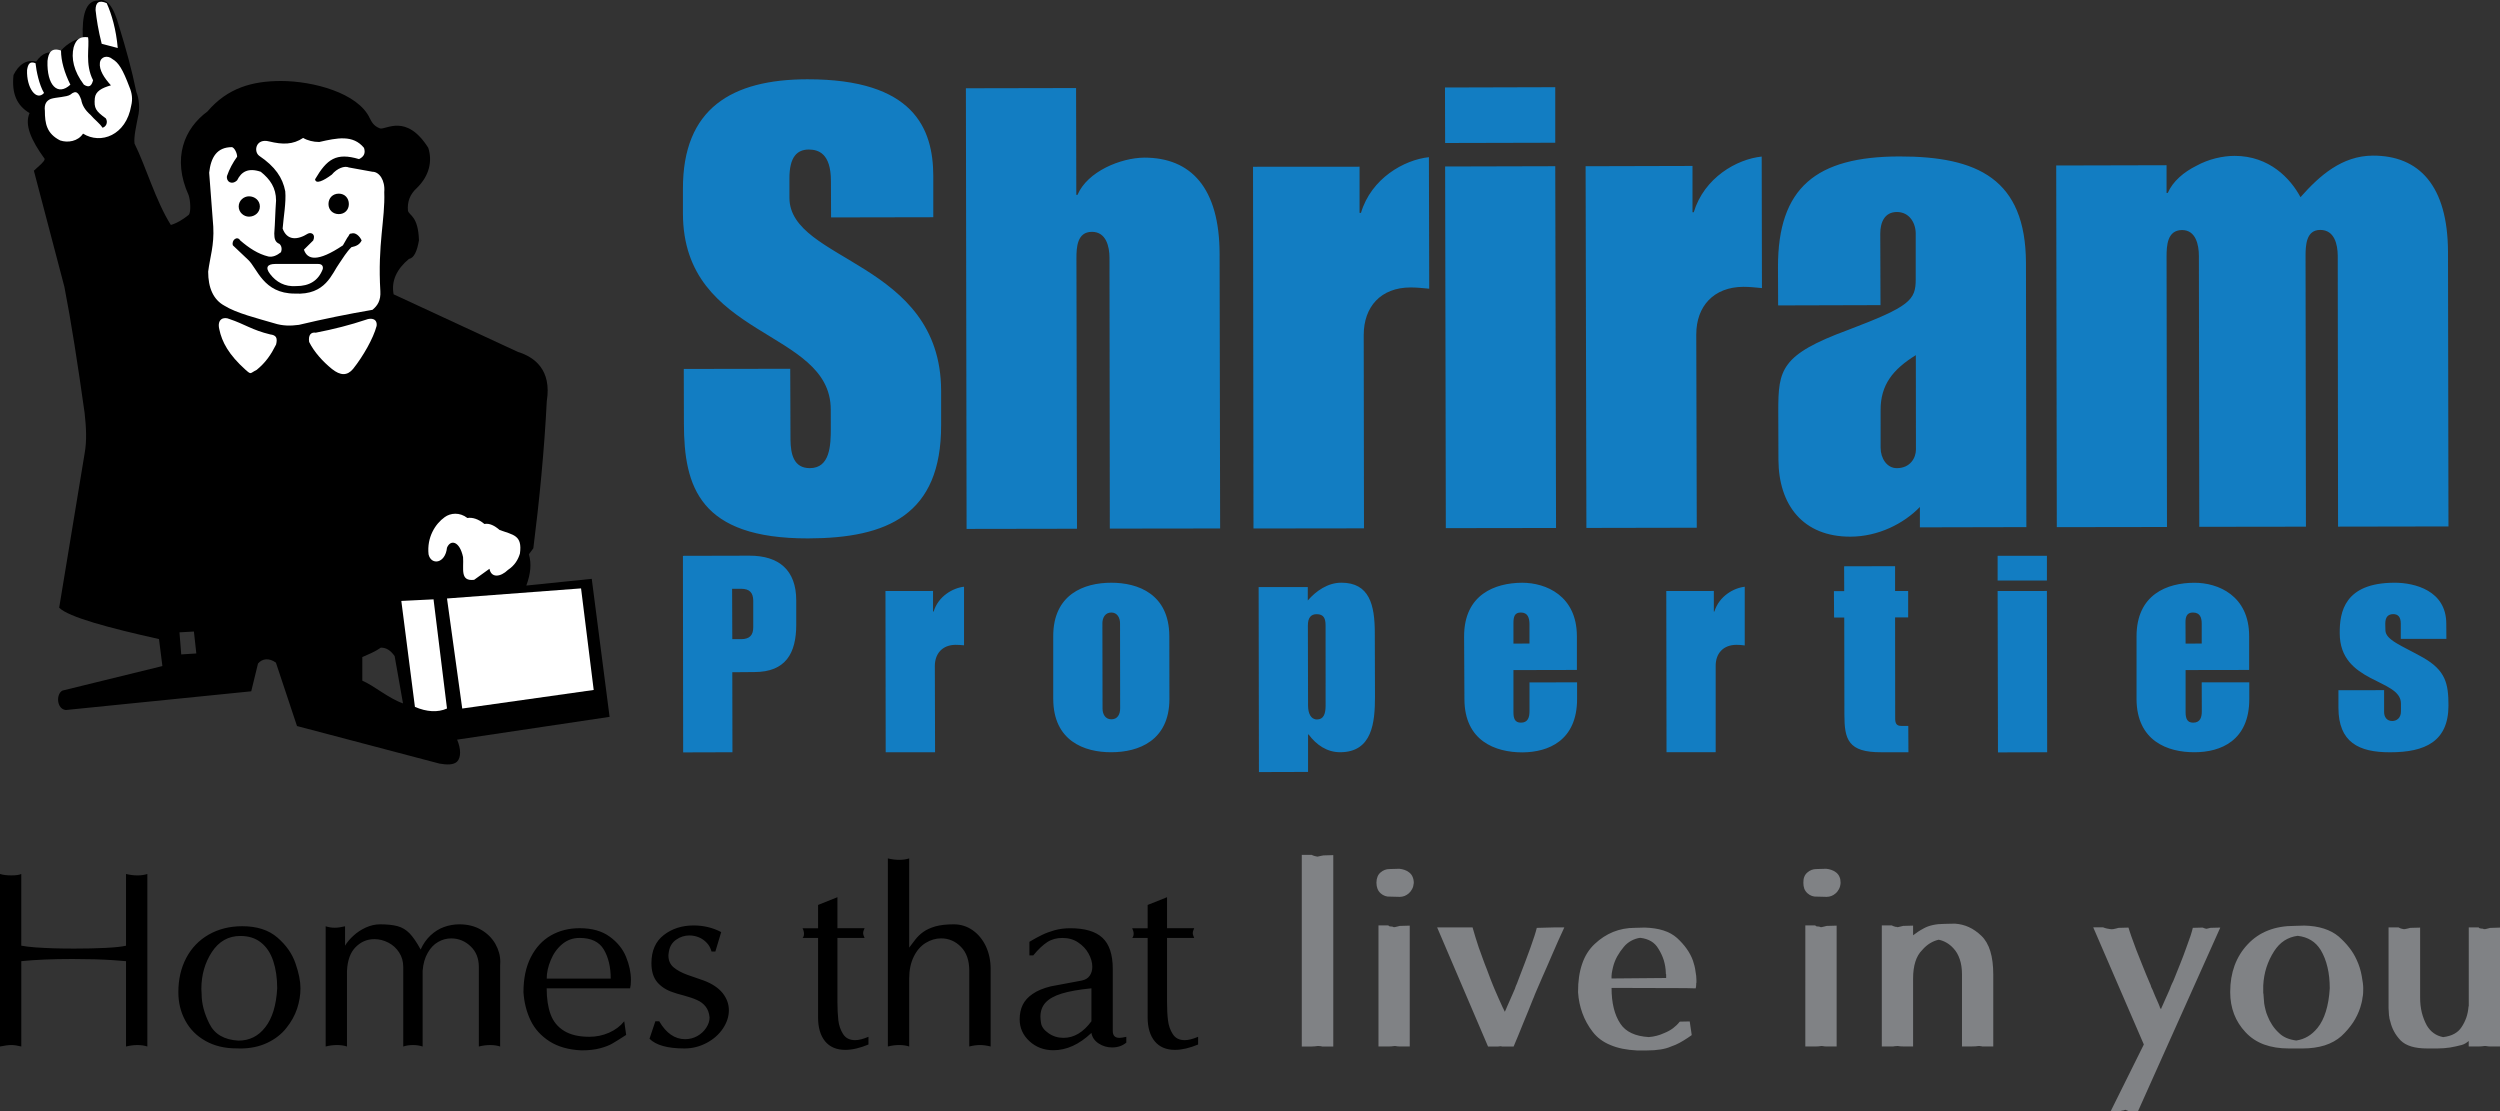
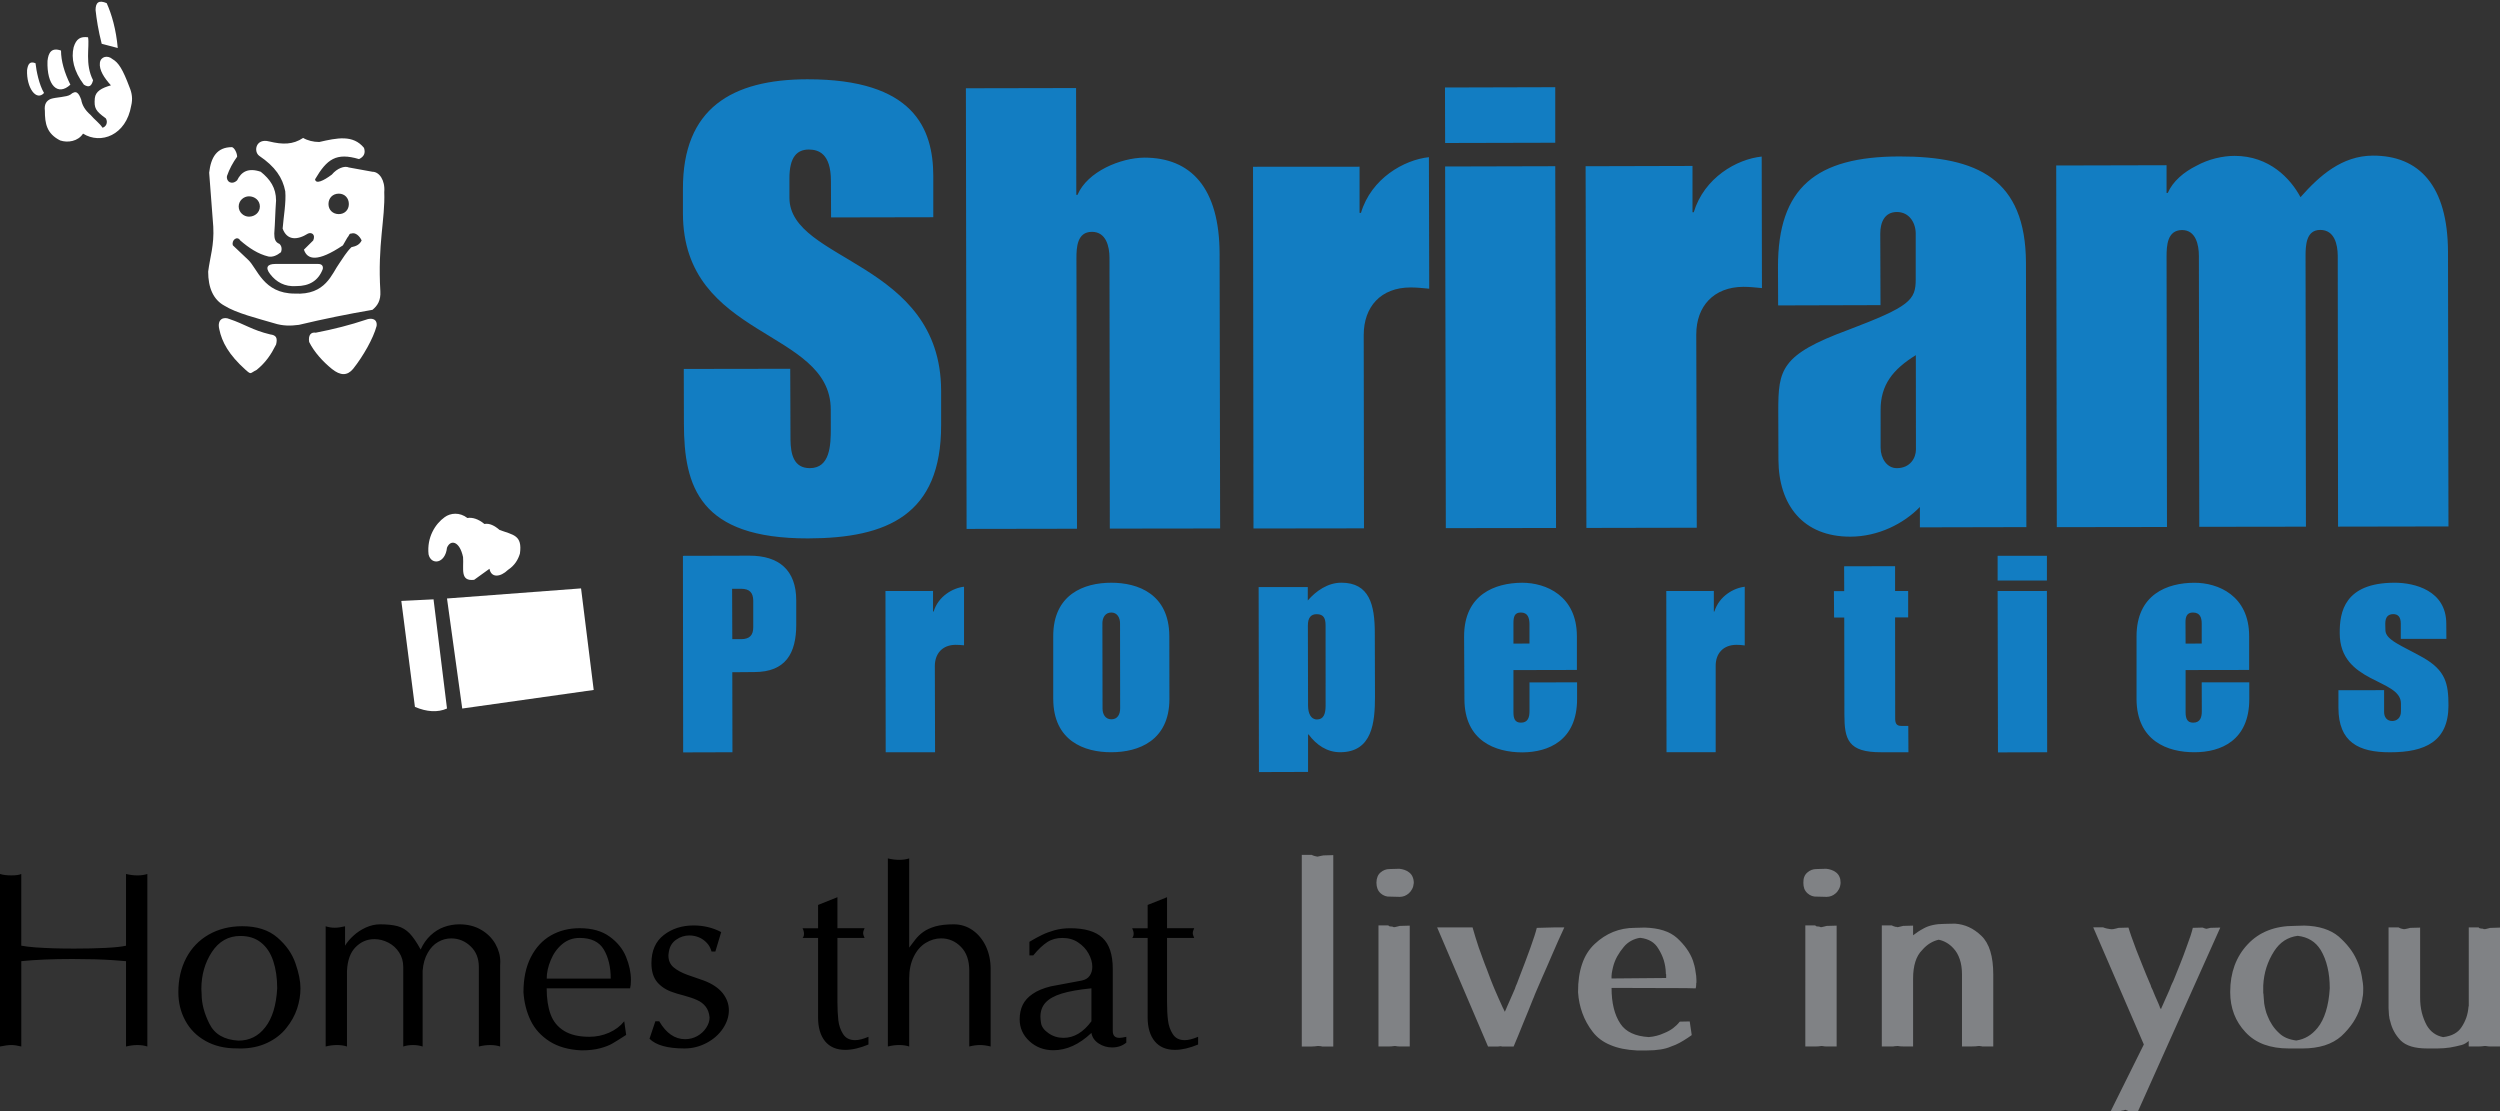
<svg xmlns="http://www.w3.org/2000/svg" version="1.1" id="Layer_1" x="0px" y="0px" width="140px" height="62.216px" viewBox="0 0 140 62.216" enable-background="new 0 0 140 62.216" xml:space="preserve">
  <rect x="0" y="0" width="140" height="62.216" fill="#333333" stroke="none" />
  <g>
    <path d="M64.268,56.977v-4.451h-0.865c0.052-0.057,0.081-0.133,0.081-0.234c0-0.097-0.028-0.2-0.081-0.31h0.865v-1.305l1.086-0.434   v1.738h1.521c-0.051,0.109-0.08,0.197-0.08,0.27c0,0.073,0.029,0.163,0.08,0.274h-1.521v3.581c0,0.399,0.017,0.742,0.053,1.03   c0.034,0.29,0.123,0.549,0.268,0.773c0.146,0.229,0.366,0.339,0.671,0.339c0.206,0,0.455-0.063,0.749-0.188v0.433   c-0.484,0.2-0.918,0.3-1.297,0.3c-0.492,0-0.871-0.162-1.133-0.481C64.4,57.989,64.268,57.544,64.268,56.977 M57.101,57.082   c0-0.302,0.058-0.572,0.169-0.807c0.114-0.233,0.299-0.441,0.557-0.615c0.254-0.179,0.591-0.319,1.014-0.424l1.734-0.325   c0.201-0.041,0.351-0.129,0.446-0.268c0.098-0.138,0.148-0.306,0.148-0.5c0-0.243-0.07-0.491-0.208-0.74   c-0.138-0.253-0.333-0.46-0.588-0.629c-0.251-0.169-0.545-0.249-0.88-0.249c-0.313,0-0.594,0.072-0.838,0.228   c-0.241,0.154-0.509,0.405-0.792,0.748h-0.216v-0.76c0.266-0.159,0.501-0.288,0.709-0.386c0.206-0.103,0.444-0.188,0.712-0.265   c0.274-0.072,0.561-0.109,0.86-0.109c0.822,0,1.425,0.176,1.81,0.536c0.382,0.354,0.577,0.937,0.577,1.741v3.476   c0,0.259,0.125,0.386,0.372,0.386c0.088,0,0.215-0.02,0.387-0.059v0.325c-0.22,0.182-0.485,0.271-0.795,0.271   c-0.272,0-0.525-0.073-0.754-0.222c-0.228-0.15-0.364-0.347-0.405-0.592c-0.681,0.645-1.393,0.97-2.131,0.97   c-0.526,0-0.975-0.17-1.339-0.505C57.284,57.972,57.101,57.562,57.101,57.082 M61.12,57.191v-1.845   c-0.696,0.068-1.249,0.166-1.66,0.292c-0.414,0.127-0.715,0.295-0.907,0.505c-0.193,0.21-0.289,0.475-0.289,0.789   c0,0.103,0.013,0.224,0.035,0.367c0.036,0.205,0.175,0.394,0.422,0.563c0.247,0.173,0.525,0.257,0.837,0.257   C60.143,58.12,60.663,57.811,61.12,57.191 M49.72,58.604V48.071c0.22,0.053,0.429,0.08,0.639,0.08c0.208,0,0.391-0.027,0.556-0.08   v4.995c0.1-0.13,0.212-0.274,0.335-0.44c0.124-0.163,0.275-0.31,0.455-0.439c0.178-0.127,0.406-0.23,0.678-0.31   c0.276-0.076,0.619-0.115,1.03-0.115c0.389,0,0.742,0.111,1.059,0.333c0.316,0.222,0.561,0.525,0.739,0.899   c0.175,0.378,0.265,0.799,0.265,1.265v4.345c-0.217-0.055-0.417-0.082-0.597-0.082c-0.181,0-0.38,0.027-0.599,0.082v-4.234   c0-0.58-0.152-1.028-0.465-1.344c-0.31-0.317-0.681-0.477-1.114-0.477c-0.301,0-0.584,0.085-0.865,0.255   c-0.275,0.169-0.499,0.427-0.667,0.771c-0.169,0.345-0.254,0.753-0.254,1.227v3.802c-0.165-0.055-0.348-0.082-0.556-0.082   C50.149,58.521,49.939,58.549,49.72,58.604 M45.812,56.977v-4.451h-0.869c0.055-0.057,0.081-0.133,0.081-0.234   c0-0.097-0.026-0.2-0.081-0.31h0.869v-1.305l1.084-0.434v1.738h1.521c-0.053,0.109-0.081,0.197-0.081,0.27   c0,0.073,0.028,0.163,0.081,0.274h-1.521v3.581c0,0.399,0.019,0.742,0.051,1.03c0.034,0.29,0.125,0.549,0.267,0.773   c0.146,0.229,0.371,0.339,0.674,0.339c0.203,0,0.453-0.063,0.746-0.188v0.433c-0.483,0.2-0.915,0.3-1.297,0.3   c-0.491,0-0.871-0.162-1.132-0.481C45.942,57.989,45.812,57.544,45.812,56.977 M36.48,53.936c0-0.693,0.232-1.218,0.691-1.574   c0.463-0.358,1.019-0.537,1.672-0.537c0.558,0,1.077,0.125,1.544,0.372l-0.326,1.087h-0.215c-0.055-0.195-0.143-0.36-0.273-0.491   c-0.125-0.133-0.271-0.235-0.438-0.304c-0.167-0.066-0.343-0.104-0.526-0.104c-0.271,0-0.52,0.08-0.743,0.237   c-0.224,0.154-0.359,0.376-0.407,0.661c-0.02,0.108-0.027,0.185-0.027,0.229c0,0.274,0.095,0.49,0.286,0.656   c0.197,0.165,0.452,0.304,0.773,0.421c0.322,0.116,0.629,0.222,0.922,0.321c0.471,0.177,0.821,0.414,1.056,0.704   c0.23,0.293,0.348,0.61,0.348,0.959s-0.109,0.688-0.33,1.021c-0.223,0.333-0.528,0.604-0.913,0.808   c-0.385,0.205-0.8,0.312-1.247,0.312c-0.941,0-1.594-0.183-1.954-0.545l0.327-0.978h0.217c0.389,0.668,0.873,1.003,1.451,1.003   c0.241,0,0.471-0.057,0.68-0.174c0.208-0.118,0.375-0.271,0.501-0.465c0.127-0.193,0.188-0.386,0.188-0.579   c-0.024-0.255-0.101-0.459-0.223-0.611c-0.123-0.155-0.281-0.276-0.477-0.362c-0.198-0.091-0.442-0.173-0.729-0.251   c-0.292-0.076-0.501-0.137-0.632-0.188c-0.366-0.121-0.658-0.312-0.874-0.567C36.587,54.741,36.48,54.387,36.48,53.936    M29.314,55.563c0-0.766,0.137-1.42,0.413-1.961c0.276-0.542,0.652-0.947,1.125-1.218c0.475-0.271,1.011-0.405,1.608-0.405   c0.689,0,1.248,0.156,1.683,0.474c0.431,0.312,0.737,0.691,0.917,1.136c0.182,0.443,0.272,0.874,0.272,1.297   c0,0.194-0.016,0.347-0.047,0.461h-4.671c0,0.575,0.073,1.062,0.22,1.459s0.398,0.705,0.758,0.925   c0.357,0.219,0.827,0.329,1.411,0.329c0.384,0,0.752-0.074,1.104-0.229c0.348-0.154,0.631-0.366,0.85-0.639l0.108,0.763   c-0.354,0.227-0.613,0.392-0.777,0.485c-0.166,0.098-0.394,0.185-0.68,0.263c-0.292,0.08-0.637,0.117-1.041,0.117   c-0.715-0.029-1.312-0.199-1.792-0.503c-0.479-0.308-0.833-0.697-1.064-1.18C29.483,56.659,29.351,56.134,29.314,55.563    M34.201,54.802c0-0.648-0.13-1.192-0.387-1.628c-0.259-0.433-0.71-0.65-1.353-0.65c-0.377,0-0.7,0.116-0.979,0.349   c-0.278,0.233-0.492,0.531-0.639,0.89c-0.151,0.358-0.227,0.707-0.227,1.04H34.201z M18.237,58.604v-6.732   c0.164,0.053,0.333,0.081,0.504,0.081c0.172,0,0.367-0.028,0.582-0.081v1.086c0.114-0.192,0.271-0.379,0.47-0.559   c0.198-0.185,0.428-0.335,0.692-0.457c0.263-0.119,0.527-0.18,0.795-0.18c0.409,0,0.738,0.035,0.991,0.105   c0.252,0.07,0.472,0.204,0.661,0.396c0.193,0.198,0.4,0.5,0.625,0.911c0.135-0.308,0.321-0.572,0.549-0.789   c0.232-0.216,0.484-0.374,0.759-0.473c0.278-0.1,0.564-0.15,0.863-0.15c0.463,0,0.866,0.102,1.212,0.304   c0.346,0.201,0.611,0.464,0.799,0.789c0.185,0.327,0.277,0.662,0.277,1.007c0,0.078-0.002,0.142-0.008,0.181v4.562   c-0.162-0.055-0.35-0.082-0.554-0.082c-0.212,0-0.423,0.027-0.639,0.082v-4.45c0-0.487-0.154-0.872-0.463-1.163   c-0.306-0.292-0.668-0.441-1.086-0.441c-0.255,0-0.499,0.064-0.73,0.198c-0.234,0.131-0.428,0.335-0.583,0.611   c-0.161,0.276-0.256,0.613-0.286,1.011v4.234c-0.167-0.055-0.342-0.082-0.542-0.082s-0.382,0.027-0.543,0.082v-4.45   c0-0.31-0.076-0.58-0.23-0.816c-0.149-0.235-0.352-0.42-0.6-0.549c-0.254-0.133-0.514-0.198-0.787-0.198   c-0.406,0-0.756,0.149-1.05,0.447c-0.295,0.296-0.455,0.738-0.484,1.332v4.234c-0.16-0.055-0.348-0.082-0.557-0.082   C18.668,58.521,18.456,58.549,18.237,58.604 M9.988,55.563c0-0.717,0.146-1.354,0.439-1.913c0.296-0.563,0.715-0.999,1.262-1.313   c0.548-0.312,1.174-0.469,1.879-0.469c0.825,0,1.483,0.214,1.97,0.637c0.488,0.423,0.825,0.905,1.008,1.441   c0.189,0.539,0.28,1.006,0.28,1.399c0,0.374-0.062,0.754-0.187,1.136c-0.127,0.382-0.327,0.744-0.604,1.087   c-0.271,0.347-0.631,0.625-1.071,0.833c-0.446,0.211-0.952,0.315-1.521,0.315c-0.034,0-0.06,0-0.089-0.004   c-0.029-0.002-0.062-0.002-0.11-0.002c-0.664,0-1.244-0.14-1.734-0.417c-0.497-0.278-0.872-0.656-1.131-1.135   C10.119,56.683,9.988,56.149,9.988,55.563 M11.291,55.67c0,0.526,0.145,1.081,0.438,1.665c0.291,0.583,0.832,0.896,1.624,0.94   c0.617,0,1.119-0.249,1.505-0.753c0.391-0.499,0.613-1.226,0.665-2.176c0-0.576-0.075-1.088-0.222-1.532   c-0.149-0.446-0.377-0.789-0.688-1.034c-0.306-0.245-0.689-0.366-1.152-0.366c-0.668,0-1.199,0.298-1.595,0.897   c-0.392,0.601-0.59,1.29-0.59,2.074C11.276,55.45,11.281,55.544,11.291,55.67 M0,58.604v-9.662c0.163,0.053,0.374,0.08,0.637,0.08   c0.261,0,0.447-0.027,0.554-0.08v4.016c0.219,0.041,0.483,0.072,0.792,0.096c0.312,0.023,0.65,0.037,1.019,0.051   c0.368,0.012,0.756,0.016,1.161,0.016c0.638,0,1.214-0.012,1.748-0.039c0.531-0.027,0.913-0.066,1.146-0.123v-4.016   c0.22,0.053,0.432,0.08,0.638,0.08c0.21,0,0.394-0.027,0.556-0.08v9.662c-0.162-0.055-0.345-0.082-0.556-0.082   c-0.206,0-0.418,0.027-0.638,0.082v-4.779c-0.182-0.018-0.421-0.035-0.723-0.057c-0.301-0.02-0.646-0.037-1.037-0.049   c-0.392-0.01-0.803-0.016-1.231-0.016c-1.125,0-2.084,0.041-2.874,0.121v4.779c-0.214-0.055-0.401-0.082-0.554-0.082   C0.48,58.521,0.27,58.549,0,58.604" />
    <path fill="#808285" d="M133.759,51.934h0.555c0.049,0.026,0.091,0.046,0.132,0.062c0.044,0.012,0.091,0.023,0.146,0.035h0.083   c0.058-0.012,0.111-0.023,0.162-0.035c0.052-0.016,0.096-0.025,0.132-0.035l0.558-0.015v3.92c0,0.298,0.03,0.572,0.094,0.835   c0.065,0.261,0.16,0.501,0.279,0.721c0.104,0.176,0.229,0.321,0.383,0.431c0.152,0.112,0.333,0.187,0.534,0.226   c0.239-0.029,0.447-0.09,0.619-0.183c0.171-0.094,0.31-0.217,0.411-0.376c0.111-0.164,0.197-0.343,0.264-0.526   c0.065-0.187,0.104-0.379,0.123-0.584v-0.027c0-0.01,0.009-0.023,0.017-0.043v-4.404h0.555c0.008,0.019,0.018,0.028,0.026,0.034   c0.01,0.006,0.021,0.006,0.031,0.006c0,0.01,0.003,0.014,0.014,0.014h0.028c0.016,0.008,0.033,0.014,0.055,0.014h0.054   c0.011,0,0.019,0.002,0.029,0.006c0.007,0.006,0.018,0.008,0.025,0.008c0.011,0.012,0.021,0.016,0.028,0.016h0.071   c0.047-0.012,0.093-0.023,0.145-0.035c0.052-0.016,0.096-0.025,0.133-0.035L140,51.945v6.658h-0.557   c-0.037,0-0.076-0.004-0.116-0.008c-0.041-0.004-0.089-0.012-0.133-0.02h-0.055c-0.058,0.008-0.115,0.016-0.169,0.02   s-0.109,0.008-0.167,0.008h-0.555v-0.307c-0.065,0.055-0.131,0.102-0.196,0.139c-0.064,0.039-0.135,0.066-0.207,0.086   c-0.203,0.055-0.422,0.101-0.646,0.14c-0.228,0.033-0.461,0.053-0.703,0.053h-0.557c-0.351,0-0.652-0.035-0.902-0.11   c-0.25-0.076-0.453-0.189-0.61-0.347c-0.147-0.158-0.271-0.325-0.36-0.495c-0.094-0.173-0.163-0.353-0.208-0.551   c-0.011-0.043-0.024-0.088-0.037-0.129c-0.016-0.043-0.021-0.086-0.021-0.133c-0.01-0.036-0.019-0.077-0.02-0.124   c-0.005-0.047-0.008-0.09-0.008-0.125c-0.009-0.082-0.014-0.167-0.014-0.251v-0.251 M125.135,54.073   c0.164-0.444,0.405-0.839,0.729-1.184c0.327-0.351,0.709-0.612,1.148-0.783c0.438-0.173,0.933-0.257,1.48-0.257l0.555-0.016   c0.407,0.01,0.771,0.066,1.092,0.169c0.318,0.102,0.595,0.248,0.826,0.442c0.222,0.198,0.418,0.399,0.585,0.613   c0.166,0.211,0.308,0.438,0.416,0.68c0.075,0.158,0.134,0.313,0.182,0.466c0.045,0.153,0.084,0.304,0.109,0.453   c0.028,0.148,0.05,0.279,0.063,0.394c0.015,0.119,0.021,0.217,0.021,0.3c0,0.084-0.003,0.17-0.006,0.257   c-0.005,0.09-0.015,0.18-0.036,0.271c-0.01,0.093-0.025,0.185-0.049,0.272c-0.021,0.088-0.047,0.177-0.075,0.271   c-0.092,0.286-0.227,0.566-0.4,0.834c-0.179,0.267-0.396,0.523-0.655,0.765c-0.259,0.23-0.571,0.403-0.938,0.521   c-0.367,0.114-0.783,0.173-1.245,0.173h-0.761c-0.523,0-0.981-0.074-1.388-0.222c-0.401-0.148-0.746-0.374-1.033-0.682   c-0.289-0.306-0.504-0.645-0.648-1.021c-0.142-0.374-0.215-0.779-0.215-1.217v-0.027C124.891,55.008,124.974,54.516,125.135,54.073    M126.77,55.893c0.008,0.093,0.016,0.196,0.025,0.306c0.019,0.11,0.041,0.226,0.071,0.341c0.026,0.118,0.067,0.239,0.124,0.37   c0.063,0.165,0.146,0.325,0.25,0.484c0.102,0.158,0.226,0.308,0.377,0.446c0.119,0.12,0.261,0.214,0.421,0.284   c0.164,0.07,0.346,0.117,0.551,0.145c0.239-0.035,0.458-0.113,0.652-0.229c0.195-0.114,0.377-0.276,0.541-0.479   c0.198-0.242,0.351-0.548,0.466-0.918c0.116-0.371,0.189-0.802,0.218-1.293c0-0.436-0.041-0.833-0.128-1.189   c-0.083-0.356-0.207-0.672-0.373-0.952c-0.149-0.24-0.327-0.425-0.541-0.554c-0.214-0.132-0.462-0.214-0.754-0.249   c-0.275,0.035-0.525,0.125-0.749,0.269c-0.221,0.145-0.409,0.343-0.568,0.589c-0.185,0.288-0.33,0.594-0.432,0.911   c-0.103,0.321-0.161,0.658-0.18,1.011v0.422c0,0.023,0.005,0.045,0.011,0.063l-0.554-0.014v-0.014h0.554   C126.752,55.717,126.76,55.801,126.77,55.893 M117.973,51.995c0.063,0.012,0.127,0.023,0.191,0.035h0.058   c0.02,0.008,0.031,0.012,0.041,0.012c0.02-0.008,0.034-0.012,0.048-0.012h0.036c0.056-0.012,0.108-0.023,0.161-0.035   c0.049-0.016,0.094-0.025,0.129-0.035l0.558-0.015c0.036,0.13,0.094,0.298,0.166,0.508c0.075,0.21,0.166,0.46,0.277,0.756   c0.111,0.288,0.233,0.588,0.357,0.897c0.122,0.31,0.257,0.631,0.394,0.952c0.011,0.021,0.02,0.039,0.029,0.064   c0.007,0.021,0.015,0.041,0.026,0.063c0,0.018,0.008,0.039,0.014,0.061c0.009,0.023,0.017,0.046,0.027,0.063   c0.021,0.037,0.04,0.076,0.058,0.117c0.018,0.043,0.037,0.084,0.054,0.133c0.029,0.063,0.058,0.13,0.083,0.202   c0.029,0.07,0.064,0.141,0.097,0.218c0.03,0.063,0.06,0.129,0.087,0.199c0.027,0.068,0.055,0.136,0.083,0.202   c0,0.008,0.003,0.018,0.006,0.035c0.005,0.01,0.012,0.021,0.019,0.033c0.012,0.01,0.017,0.021,0.025,0.033   c0.002,0.016,0.005,0.027,0.005,0.035c0.009-0.008,0.015-0.018,0.022-0.027c0.003-0.008,0.012-0.023,0.02-0.041   c0-0.012,0.001-0.023,0.006-0.033c0.006-0.018,0.013-0.027,0.021-0.035c0.057-0.132,0.114-0.269,0.181-0.411   c0.063-0.144,0.131-0.288,0.196-0.438c0.015-0.047,0.039-0.096,0.063-0.146c0.021-0.051,0.044-0.106,0.06-0.161   c0.019-0.045,0.042-0.096,0.064-0.145c0.021-0.049,0.05-0.104,0.077-0.159c0.127-0.325,0.254-0.634,0.374-0.932   c0.123-0.296,0.229-0.588,0.332-0.876c0.104-0.278,0.187-0.516,0.253-0.707c0.063-0.196,0.104-0.343,0.127-0.446l0.553-0.015   c0.036,0.019,0.073,0.034,0.104,0.042c0.033,0.008,0.065,0.02,0.104,0.027c0.047-0.008,0.086-0.02,0.118-0.027   c0.033-0.008,0.066-0.018,0.105-0.027l0.555-0.015l-4.602,10.271h-0.554c-0.01-0.008-0.021-0.018-0.036-0.021   c-0.014-0.004-0.025-0.006-0.033-0.006c-0.02-0.008-0.032-0.016-0.041-0.021c-0.009-0.004-0.025-0.01-0.043-0.018   c-0.019,0.008-0.038,0.014-0.063,0.018c-0.023,0.006-0.044,0.014-0.061,0.021c-0.021,0-0.039,0.002-0.064,0.006   c-0.022,0.004-0.05,0.014-0.078,0.021h-0.556l1.85-3.724l-2.834-6.559h0.554C117.84,51.96,117.908,51.979,117.973,51.995    M105.379,51.822h0.557c0.028,0.018,0.063,0.033,0.104,0.047c0.042,0.014,0.081,0.025,0.12,0.035h0.055   c0,0.006,0.005,0.014,0.017,0.014h0.054c0.054-0.01,0.105-0.021,0.158-0.035c0.052-0.014,0.094-0.025,0.133-0.033l0.556-0.016   v0.543c0.084-0.066,0.174-0.13,0.271-0.196c0.099-0.064,0.205-0.129,0.327-0.193c0.148-0.083,0.319-0.146,0.515-0.187   c0.192-0.043,0.409-0.064,0.638-0.064l0.555-0.012h0.042c0.27,0.018,0.528,0.08,0.775,0.193c0.245,0.112,0.478,0.274,0.702,0.488   c0.221,0.212,0.387,0.499,0.498,0.857c0.112,0.363,0.167,0.804,0.167,1.32v4.018h-0.611c-0.021,0-0.039-0.004-0.054-0.014   c-0.029,0-0.053,0-0.073-0.004c-0.016-0.008-0.036-0.008-0.054-0.008h-0.027c-0.057,0.008-0.117,0.016-0.174,0.02   c-0.063,0.002-0.129,0.006-0.203,0.006h-0.556v-4.043c0-0.317-0.042-0.597-0.125-0.84c-0.083-0.247-0.202-0.455-0.361-0.619   c-0.119-0.131-0.25-0.233-0.387-0.312c-0.141-0.08-0.286-0.135-0.432-0.162c-0.17,0.037-0.327,0.102-0.481,0.195   c-0.153,0.092-0.3,0.218-0.437,0.376c-0.177,0.175-0.307,0.399-0.39,0.666c-0.083,0.269-0.125,0.58-0.125,0.931v3.808h-0.556   c-0.054,0-0.11-0.004-0.159-0.006c-0.052-0.004-0.101-0.012-0.148-0.02h-0.013c0.011,0,0.011,0,0,0c-0.024,0-0.054,0-0.082,0.008   c-0.03,0.004-0.053,0.004-0.072,0.004c-0.027,0.01-0.054,0.014-0.081,0.014h-0.641V51.822z M101.041,49.098   c0.039-0.096,0.094-0.173,0.169-0.237c0.074-0.066,0.154-0.115,0.237-0.145c0.084-0.033,0.17-0.049,0.265-0.049l0.557-0.016   c0.1,0.01,0.196,0.031,0.289,0.064c0.093,0.029,0.181,0.078,0.268,0.145c0.08,0.064,0.146,0.146,0.186,0.245   c0.043,0.094,0.061,0.208,0.061,0.339c-0.008,0.129-0.038,0.243-0.088,0.339c-0.052,0.098-0.113,0.181-0.19,0.245   c-0.072,0.064-0.15,0.113-0.235,0.145c-0.084,0.031-0.17,0.051-0.264,0.051l-0.556-0.014c-0.091,0.008-0.182-0.006-0.271-0.037   s-0.171-0.08-0.244-0.145c-0.084-0.076-0.144-0.161-0.183-0.257c-0.036-0.1-0.053-0.208-0.053-0.327v-0.025   C100.988,49.296,101.005,49.189,101.041,49.098 M101.099,51.822h0.558c0.009,0.018,0.017,0.029,0.025,0.033   c0.01,0.006,0.021,0.006,0.03,0.006c0,0.012,0.002,0.016,0.014,0.016h0.027c0.017,0.008,0.035,0.01,0.055,0.01h0.057   c0.009,0,0.017,0.006,0.028,0.01c0.007,0.004,0.019,0.008,0.024,0.008c0.012,0.006,0.021,0.014,0.033,0.014h0.066   c0.046-0.01,0.096-0.021,0.146-0.035c0.049-0.014,0.097-0.025,0.132-0.033l0.558-0.016v6.768h-0.558   c-0.035,0-0.074-0.004-0.115-0.006c-0.046-0.004-0.091-0.012-0.135-0.02h-0.053c-0.058,0.008-0.115,0.016-0.171,0.02   c-0.054,0.002-0.108,0.006-0.164,0.006h-0.558V51.822z M88.598,53.983c0.152-0.451,0.388-0.825,0.703-1.119   c0.312-0.296,0.658-0.521,1.035-0.676c0.374-0.15,0.778-0.229,1.214-0.229l0.556-0.015c0.389,0.013,0.738,0.062,1.045,0.161   c0.303,0.096,0.558,0.239,0.764,0.423c0.213,0.196,0.393,0.396,0.54,0.605c0.149,0.21,0.266,0.429,0.349,0.66   c0.027,0.092,0.056,0.188,0.084,0.284c0.026,0.098,0.047,0.198,0.057,0.3c0.016,0.092,0.031,0.182,0.042,0.272   c0.009,0.088,0.013,0.168,0.013,0.242v0.138c-0.011,0.02-0.013,0.035-0.013,0.057v0.053c0,0.039-0.005,0.076-0.008,0.111   c-0.005,0.042-0.014,0.073-0.021,0.099l-0.555-0.014l-4.156-0.012c0,0.425,0.041,0.805,0.124,1.138s0.207,0.627,0.377,0.876   c0.149,0.223,0.353,0.396,0.623,0.521c0.269,0.126,0.588,0.196,0.959,0.218c0.148-0.012,0.295-0.033,0.438-0.072   c0.146-0.035,0.286-0.087,0.424-0.151c0.188-0.074,0.351-0.164,0.496-0.271c0.141-0.107,0.27-0.229,0.379-0.37l0.557-0.012   l0.111,0.748l-0.025,0.044l-0.028,0.012l-0.083,0.057l-0.083,0.057c-0.148,0.1-0.303,0.194-0.453,0.276   c-0.152,0.084-0.315,0.154-0.479,0.209c-0.169,0.077-0.365,0.13-0.592,0.167s-0.485,0.055-0.771,0.055h-0.554   c-0.575-0.027-1.071-0.127-1.48-0.302c-0.414-0.168-0.745-0.415-0.994-0.738c-0.252-0.325-0.442-0.672-0.578-1.044   c-0.135-0.37-0.216-0.758-0.243-1.168v-0.027C88.368,54.955,88.444,54.432,88.598,53.983 M93.304,54.718v-0.159   c-0.01-0.008-0.017-0.02-0.017-0.035V54.49c-0.006-0.251-0.048-0.489-0.115-0.717c-0.071-0.226-0.173-0.44-0.303-0.646   c-0.102-0.174-0.236-0.315-0.408-0.417c-0.171-0.101-0.376-0.167-0.617-0.192c-0.178,0.025-0.342,0.082-0.495,0.165   c-0.153,0.084-0.291,0.193-0.409,0.335c-0.149,0.176-0.273,0.354-0.375,0.538c-0.103,0.187-0.183,0.388-0.236,0.602   c-0.012,0.055-0.021,0.109-0.036,0.165c-0.012,0.057-0.025,0.113-0.032,0.168c-0.01,0.055-0.015,0.107-0.015,0.161v0.143   l3.059-0.027V54.718z M82.463,51.934c0.047,0.175,0.1,0.355,0.159,0.541c0.061,0.185,0.124,0.38,0.187,0.584   c0.037,0.1,0.076,0.201,0.112,0.306c0.039,0.102,0.072,0.205,0.11,0.306c0.037,0.113,0.077,0.217,0.118,0.319   c0.043,0.102,0.082,0.203,0.12,0.306c0.036,0.092,0.069,0.184,0.104,0.279c0.03,0.091,0.067,0.185,0.104,0.276   c0.036,0.095,0.072,0.185,0.111,0.278c0.036,0.092,0.072,0.181,0.11,0.267c0.074,0.172,0.149,0.345,0.223,0.511   c0.074,0.167,0.148,0.329,0.22,0.488c0.021,0.043,0.043,0.088,0.066,0.131c0.023,0.039,0.044,0.088,0.062,0.132   c0.009-0.018,0.018-0.035,0.028-0.058c0.008-0.018,0.017-0.035,0.026-0.055c0.011-0.027,0.019-0.051,0.029-0.068   c0.01-0.018,0.017-0.041,0.028-0.068c0.071-0.159,0.146-0.325,0.221-0.502c0.072-0.176,0.153-0.356,0.236-0.54   c0.008-0.029,0.02-0.057,0.028-0.087c0.009-0.027,0.019-0.055,0.029-0.082c0.006-0.018,0.018-0.039,0.033-0.068   c0.014-0.029,0.023-0.057,0.034-0.084c0.019-0.057,0.039-0.112,0.063-0.167c0.022-0.057,0.044-0.111,0.062-0.164   c0.112-0.29,0.219-0.566,0.32-0.835c0.102-0.27,0.201-0.534,0.293-0.793c0.091-0.259,0.168-0.484,0.229-0.668   c0.061-0.187,0.104-0.339,0.132-0.458l0.985-0.026h0.557c-0.123,0.259-0.233,0.508-0.341,0.747c-0.106,0.24-0.21,0.478-0.311,0.711   c-0.104,0.233-0.205,0.464-0.3,0.693c-0.099,0.233-0.198,0.46-0.3,0.682c-0.049,0.104-0.09,0.206-0.132,0.306   c-0.041,0.102-0.086,0.203-0.133,0.306c-0.018,0.049-0.039,0.094-0.062,0.146c-0.025,0.051-0.044,0.099-0.063,0.146   c-0.018,0.055-0.039,0.111-0.062,0.162c-0.024,0.049-0.045,0.098-0.063,0.147c-0.084,0.211-0.169,0.425-0.258,0.645   c-0.088,0.217-0.179,0.437-0.271,0.659c-0.093,0.222-0.185,0.445-0.27,0.666c-0.092,0.224-0.179,0.441-0.273,0.654h-0.64   c-0.028,0-0.055-0.006-0.08-0.016h-0.017c-0.027,0-0.051,0.004-0.077,0.008c-0.023,0.004-0.041,0.008-0.062,0.008h-0.557   l-2.85-6.67h0.557H82.463z M77.14,49.098c0.037-0.096,0.092-0.173,0.166-0.237c0.077-0.066,0.154-0.115,0.238-0.145   c0.083-0.033,0.171-0.049,0.263-0.049l0.556-0.016c0.104,0.01,0.199,0.031,0.293,0.064c0.091,0.029,0.179,0.078,0.263,0.145   c0.083,0.064,0.145,0.146,0.187,0.245c0.041,0.094,0.066,0.208,0.066,0.339c-0.011,0.129-0.039,0.243-0.092,0.339   c-0.052,0.098-0.113,0.181-0.188,0.245c-0.075,0.064-0.155,0.113-0.236,0.145c-0.085,0.031-0.172,0.051-0.266,0.051l-0.556-0.014   c-0.091,0.008-0.182-0.006-0.27-0.037c-0.09-0.031-0.169-0.08-0.245-0.145c-0.083-0.076-0.143-0.161-0.18-0.257   c-0.036-0.1-0.058-0.208-0.058-0.327v-0.025C77.082,49.296,77.104,49.189,77.14,49.098 M77.195,51.822h0.557   c0.007,0.018,0.017,0.029,0.027,0.033c0.01,0.006,0.019,0.006,0.027,0.006c0,0.012,0.003,0.016,0.014,0.016h0.026   c0.019,0.008,0.039,0.01,0.058,0.01h0.056c0.009,0,0.017,0.006,0.027,0.01c0.008,0.004,0.02,0.008,0.028,0.008   c0.009,0.006,0.019,0.014,0.029,0.014h0.067c0.046-0.01,0.096-0.021,0.146-0.035s0.096-0.025,0.131-0.033l0.558-0.016v6.768H78.39   c-0.035,0-0.074-0.004-0.116-0.006c-0.041-0.004-0.085-0.012-0.134-0.02h-0.053c-0.058,0.008-0.113,0.016-0.17,0.02   c-0.054,0.002-0.11,0.006-0.165,0.006h-0.557V51.822z M72.9,47.873h0.553c0.059,0.029,0.112,0.049,0.162,0.063   c0.052,0.014,0.101,0.026,0.147,0.034h0.025c0.048-0.008,0.101-0.021,0.154-0.034c0.055-0.014,0.112-0.025,0.166-0.033l0.557-0.016   v10.717h-0.618c-0.023,0-0.044-0.006-0.063-0.016c-0.029,0-0.055,0-0.078-0.006c-0.021-0.006-0.042-0.006-0.06-0.006h-0.059   c-0.054,0.008-0.11,0.016-0.166,0.02c-0.054,0.004-0.11,0.008-0.169,0.008H72.9V47.873z" />
    <path fill-rule="evenodd" clip-rule="evenodd" fill="#127DC2" d="M40.998,32.971h0.497c0.494,0,0.679,0.229,0.687,0.662v1.494   c0,0.435-0.193,0.666-0.687,0.666h-0.486 M38.257,42.134l2.76-0.008l-0.008-4.481l1.237-0.01c1.762,0,2.344-1.066,2.344-2.652   v-1.354c0-1.711-0.977-2.514-2.621-2.511l-3.725,0.009L38.257,42.134z M115.148,9.268l6.179-0.015v1.553h0.067   c0.286-0.658,0.899-1.17,1.602-1.521c0.686-0.38,1.486-0.556,2.144-0.556c1.944,0,3.13,1.269,3.688,2.313   c1.068-1.209,2.323-2.319,4.052-2.327c2.599-0.005,4.195,1.69,4.208,5.387l0.026,15.379l-6.183,0.011l-0.017-15.172   c-0.005-0.625-0.179-1.444-0.979-1.444c-0.793,0-0.824,0.858-0.824,1.48l0.021,15.138l-5.973,0.008l-0.021-15.17   c0-0.621-0.173-1.449-0.941-1.449c-0.83,0.004-0.869,0.864-0.869,1.492l0.023,15.137l-6.17,0.009L115.148,9.268z M105.314,22.967   c-0.006-1.414,0.687-2.283,1.973-3.079l0.006,5.291c0,0.447-0.31,1.038-1.071,1.038c-0.557,0-0.907-0.552-0.907-1.139V22.967z    M113.454,14.724c-0.016-4.699-2.712-5.968-7.087-5.963c-4.655,0.007-6.807,1.737-6.8,6.195l0.008,2.147l5.733-0.016l-0.013-4.005   c0-0.624,0.237-1.21,0.932-1.21c0.703,0,1.053,0.618,1.053,1.21v2.556c0,1.169-0.315,1.52-3.782,2.836   c-3.774,1.391-3.915,2.22-3.915,4.535l0.009,2.731c0.01,2.557,1.393,4.318,4.028,4.313c1.57-0.004,2.989-0.73,3.894-1.663v1.141   l5.962-0.013L113.454,14.724z M88.794,9.309l5.986-0.016v2.594h0.07c0.581-1.937,2.416-2.978,3.805-3.119l0.014,7.365   c-0.34-0.033-0.692-0.071-1.045-0.071c-1.659,0.012-2.633,1.085-2.633,2.67l0.028,10.82l-6.181,0.012L88.794,9.309z M80.927,9.324   l6.167-0.016l0.044,20.259l-6.172,0.009L80.927,9.324z M80.919,4.9l6.175-0.017v3.11l-6.167,0.015L80.919,4.9z M70.169,9.339   l5.966-0.004v2.587h0.079c0.576-1.938,2.42-2.973,3.805-3.12l0.017,7.365c-0.352-0.034-0.702-0.07-1.045-0.07   c-1.664,0.003-2.623,1.076-2.623,2.667l0.015,10.823l-6.188,0.008L70.169,9.339z M54.09,4.943l6.17-0.012l0.013,5.982h0.066   c0.562-1.32,2.432-2.075,3.743-2.086c2.609,0,4.209,1.691,4.215,5.39l0.03,15.377l-6.178,0.008l-0.018-15.165   c0-0.625-0.185-1.454-0.982-1.454c-0.833,0-0.869,0.866-0.869,1.489l0.031,15.137l-6.183,0.01L54.09,4.943z M38.291,20.661   l5.962-0.009l0.014,3.973c0.01,0.794,0.173,1.591,1.081,1.591c1.141,0,1.177-1.285,1.177-2.247l-0.003-1.041   c-0.014-4.528-8.27-3.923-8.278-10.977v-1.377c-0.011-4.496,2.727-6.126,6.96-6.134c5.962-0.009,7.054,2.75,7.06,5.417v2.308   l-5.724,0.011l-0.008-2.038c0-1.547-0.699-1.764-1.25-1.764c-0.625,0.008-1.079,0.387-1.074,1.624v1.081   c0.009,3.59,8.478,3.546,8.495,10.803v1.937c0.005,5.004-3.005,6.324-7.454,6.332c-6.069,0.008-6.944-2.887-6.95-6.414   L38.291,20.661z" />
    <path fill-rule="evenodd" clip-rule="evenodd" fill="#127DC2" d="M130.952,38.651l2.558-0.002v1.229   c0,0.269,0.15,0.498,0.452,0.498c0.247,0,0.491-0.163,0.491-0.531V39.39c-0.009-1.395-3.428-1.112-3.428-3.928   c-0.011-1.197,0.272-2.822,3.062-2.83c1.151-0.002,2.905,0.448,2.905,2.297l0.005,0.847l-2.553,0.002v-0.849   c0-0.382-0.154-0.538-0.425-0.538c-0.252,0.004-0.444,0.125-0.444,0.542l0.008,0.354c0,0.554,0.919,0.867,2.117,1.541   c1.253,0.721,1.414,1.45,1.414,2.68c0,2.004-1.297,2.619-3.257,2.619c-1.775,0.008-2.9-0.564-2.905-2.491 M122.388,34.888   c-0.01-0.356,0.08-0.587,0.413-0.587c0.407,0,0.495,0.291,0.495,0.628v1.109l-0.903,0.004L122.388,34.888z M119.645,39.146   c0.013,2.343,1.734,2.987,3.252,2.979c1.464,0,3.071-0.65,3.063-2.993V38.21h-2.664l0.005,1.622c0,0.339-0.088,0.637-0.484,0.637   c-0.336,0-0.424-0.231-0.424-0.59v-2.356l3.559-0.006v-1.899c0-2.263-1.737-2.987-3.066-2.983c-1.518,0-3.24,0.65-3.24,3.001   V39.146z M111.867,33.096l2.76-0.002l0.014,9.032l-2.755,0.008L111.867,33.096z M111.867,31.126h2.76v1.385h-2.76V31.126z    M102.699,33.102h0.577l-0.005-1.389l2.854-0.007v1.39h0.732v1.48h-0.732l0.005,5.705c0.01,0.262,0.104,0.37,0.343,0.37h0.391   l0.008,1.475h-1.521c-1.86,0.008-2.065-0.715-2.065-2.115l-0.008-5.429h-0.569L102.699,33.102z M93.312,33.096l2.663-0.002v1.153   h0.03c0.264-0.861,1.081-1.322,1.7-1.389v3.287c-0.145-0.021-0.303-0.035-0.457-0.035c-0.746,0-1.176,0.481-1.17,1.189v4.826   h-2.753L93.312,33.096z M84.753,34.892c0-0.36,0.067-0.591,0.413-0.591c0.39,0,0.476,0.295,0.485,0.628v1.109l-0.898,0.004V34.892z    M82.008,39.146c0,2.343,1.729,2.987,3.247,2.987c1.454-0.008,3.062-0.658,3.062-2.995V38.21l-2.665,0.006v1.616   c0,0.339-0.088,0.637-0.478,0.637c-0.342,0-0.421-0.231-0.421-0.588v-2.356l3.553-0.008v-1.896   c-0.006-2.263-1.736-2.987-3.063-2.987c-1.522,0.006-3.253,0.656-3.253,3.001L82.008,39.146z M73.241,35.025   c0-0.43,0.171-0.631,0.491-0.631c0.403,0,0.5,0.245,0.5,0.631l0.002,4.489c0,0.475-0.118,0.776-0.484,0.776   c-0.346,0-0.499-0.348-0.499-0.776L73.241,35.025z M70.5,43.236l2.751-0.008v-2.096h0.032c0.434,0.584,1.029,0.993,1.764,0.993   c1.813,0,1.952-1.692,1.952-3.114l-0.01-3.562c0-1.571-0.296-2.82-1.877-2.818c-0.743,0-1.408,0.452-1.876,0.997v-0.753h-2.752   L70.5,43.236z M61.734,34.905c0-0.308,0.152-0.604,0.5-0.604c0.333,0,0.488,0.295,0.488,0.601l0.006,4.778   c0,0.313-0.142,0.602-0.489,0.602c-0.343,0-0.497-0.288-0.497-0.602L61.734,34.905z M58.982,39.146   c0.008,2.343,1.736,2.987,3.256,2.979c1.521,0,3.249-0.65,3.249-2.987l-0.005-3.518c-0.011-2.344-1.74-2.991-3.257-2.987   c-1.518,0-3.25,0.65-3.244,3.001V39.146z M49.586,33.096l2.664-0.002v1.153h0.034c0.259-0.861,1.082-1.324,1.702-1.391v3.281   c-0.16-0.014-0.305-0.027-0.465-0.027c-0.737,0-1.17,0.481-1.17,1.189l0.013,4.826h-2.765L49.586,33.096z" />
-     <path fill-rule="evenodd" clip-rule="evenodd" d="M34.137,40.144l-0.999-7.729l-3.664,0.376c0.244-0.656,0.299-1.229,0.143-1.751   l0.25-0.336c0.332-2.606,0.619-5.548,0.753-8.244c0.286-1.76-0.707-2.473-1.611-2.749l-6.966-3.229   c-0.145-0.753,0.182-1.422,0.858-1.982c0.286-0.048,0.457-0.435,0.561-1.041c-0.041-1.384-0.561-1.384-0.617-1.665   c-0.042-0.476,0.099-0.909,0.513-1.279c0.676-0.669,0.869-1.476,0.625-2.237c-1.227-1.941-2.366-0.998-2.701-1.085   c-0.382-0.146-0.473-0.386-0.574-0.571c-0.655-1.416-3.176-2.086-4.97-2.086c-1.617,0-2.997,0.391-4.121,1.707   c-1.293,0.95-1.997,2.611-1.051,4.692c0.099,0.297,0.14,0.954,0,1.1c-0.338,0.272-0.663,0.465-0.998,0.563   C8.725,11.268,8.149,9.27,7.534,8.042c-0.051-0.375,0.1-0.998,0.186-1.467C7.859,6.048,7.774,5.48,7.634,5.148   c-0.25-1.239-0.58-2.417-0.959-3.651c-0.324-1.182-0.707-1.613-1.18-1.47c-0.707,0-0.91,0.852-0.858,2.085   c-0.526,0.104-1.032,0.433-1.37,0.906C2.739,2.822,2.362,2.965,2.027,3.447C1.461,3.307,1.034,3.64,0.756,4.202   c-0.11,1.046,0.19,1.704,0.899,2.132C1.364,6.991,1.743,7.852,2.502,8.897c0,0.091-0.093,0.178-0.185,0.278l-0.42,0.385   l1.708,6.498c0.372,1.902,0.754,4.361,1.133,7.064c0.089,0.805,0.131,1.559,0,2.276l-1.424,8.633   c0.52,0.526,2.796,1.134,5.59,1.757l0.19,1.511l-5.596,1.373c-0.372,0.193-0.33,1.036,0.189,1.089l10.382-1.048l0.379-1.554   c0.236-0.284,0.621-0.329,1.003-0.051l1.181,3.55l7.974,2.102c0.426,0.078,0.8,0.078,0.992-0.111c0.223-0.228,0.223-0.71,0-1.229    M10.149,36.647l-0.098-1.236l0.808-0.045l0.135,1.228L10.149,36.647z M20.289,38.116v-1.32c0.335-0.148,0.708-0.294,1.041-0.529   c0.3,0,0.536,0.146,0.77,0.475l0.468,2.648C21.76,39.109,20.956,38.404,20.289,38.116" />
    <path fill-rule="evenodd" clip-rule="evenodd" fill="#FFFFFF" d="M18.972,10.844c0.329,0,0.564,0.242,0.564,0.584   c0,0.325-0.235,0.562-0.564,0.562c-0.336,0-0.577-0.237-0.577-0.562C18.395,11.086,18.636,10.844,18.972,10.844 M15.077,7.921   c0.753,0.183,1.329,0.183,1.899-0.197c0.237,0.141,0.567,0.228,0.902,0.228c0.999-0.228,1.894-0.421,2.506,0.329   c0.097,0.291,0,0.495-0.278,0.629c-1.28-0.382-1.798,0-2.462,1.131c0.041,0.286,0.465,0.091,0.94-0.264   c0.292-0.354,0.716-0.507,0.951-0.399l1.325,0.241c0.38,0,0.716,0.478,0.659,1.136c0.057,1.521-0.377,2.902-0.219,5.551   c0.031,0.522-0.158,0.811-0.44,1.044c-1.369,0.234-2.751,0.515-4.12,0.842c-0.472,0.063-0.911,0.063-1.38-0.087   c-0.952-0.28-2.126-0.568-2.794-0.987c-0.622-0.338-0.908-1.004-0.908-1.906c0.1-0.804,0.342-1.471,0.286-2.517l-0.23-3.024   c0.096-0.861,0.429-1.431,1.28-1.431c0.139,0.041,0.286,0.332,0.286,0.536c-0.236,0.324-0.435,0.693-0.569,1.082   c-0.052,0.334,0.283,0.516,0.569,0.24c0.233-0.478,0.617-0.719,1.324-0.478c0.525,0.422,0.856,0.899,0.856,1.611   c-0.051,0.709-0.051,1.186-0.1,1.847c0,0.293,0.049,0.486,0.289,0.58c0.142,0.128,0.142,0.323,0.088,0.465   c-0.238,0.189-0.467,0.285-0.703,0.243c-0.585-0.141-1.093-0.48-1.58-0.901c-0.174-0.288-0.507,0-0.411,0.276l0.853,0.808   c0.511,0.469,0.846,1.892,2.609,1.892c1.747,0.102,2.078-1.125,2.502-1.701c0.196-0.282,0.388-0.617,0.673-0.897   c0.282-0.057,0.463-0.151,0.573-0.378c-0.11-0.24-0.346-0.468-0.573-0.387c-0.147,0-0.103,0.099-0.235,0.242l-0.242,0.421   c-1.424,0.954-1.992,0.808-2.183,0.24l0.521-0.516c0.142-0.335-0.087-0.468-0.288-0.387c-0.616,0.387-1.183,0.387-1.425-0.276   c0.053-0.668,0.202-1.472,0.147-2.089c-0.147-0.765-0.567-1.384-1.463-1.99C14.184,8.474,14.329,7.724,15.077,7.921 M13.942,10.994   c0.33,0,0.611,0.236,0.611,0.57c0,0.331-0.281,0.569-0.611,0.569c-0.291,0-0.575-0.238-0.575-0.569   C13.367,11.23,13.651,10.994,13.942,10.994 M15.41,14.782h2.414c0.195,0,0.286,0.11,0.251,0.286   c-0.251,0.663-0.764,0.953-1.479,0.953c-0.659,0.049-1.134-0.237-1.465-0.668C14.833,14.975,14.982,14.782,15.41,14.782    M17.686,18.63c0.997-0.192,1.95-0.438,2.796-0.722c0.332-0.134,0.661-0.043,0.608,0.347c-0.183,0.693-0.754,1.697-1.318,2.405   c-0.324,0.387-0.704,0.387-1.187,0c-0.51-0.414-0.992-0.945-1.273-1.51C17.256,18.768,17.407,18.587,17.686,18.63 M15.13,18.727   c-1.007-0.241-1.433-0.579-2.284-0.862c-0.32-0.144-0.702,0-0.566,0.573c0.147,0.712,0.524,1.422,1.476,2.276   c0.329,0.288,0.235,0.187,0.617,0c0.516-0.424,0.803-0.854,1.088-1.422C15.554,18.912,15.461,18.768,15.13,18.727 M5.695,2.452   C5.503,1.697,5.409,1.081,5.352,0.563c0-0.434,0.19-0.573,0.623-0.386c0.28,0.622,0.527,1.47,0.619,2.511L5.695,2.452z    M4.931,2.087C4.509,2.035,4.271,2.164,4.124,2.645c-0.146,0.617,0,1.337,0.574,2.097c0.289,0.183,0.429,0.083,0.514-0.248   C4.744,3.591,5.025,2.606,4.931,2.087 M3.417,2.831C2.89,2.645,2.71,2.94,2.66,3.41C2.613,4.779,3.229,5.401,3.941,4.742   C3.606,4.069,3.417,3.41,3.417,2.831 M1.989,3.54C1.665,3.41,1.566,3.591,1.516,3.921c-0.039,1.004,0.52,1.762,0.95,1.286   C2.189,4.742,2.036,3.981,1.989,3.54 M3.941,5.299c0.33-0.282,0.468-0.092,0.607,0.285c0.049,0.288,0.196,0.568,0.529,0.857   c0.184,0.23,0.519,0.474,0.662,0.711c0.191-0.043,0.324-0.284,0.191-0.52c-0.579-0.424-0.67-0.567-0.62-1.136   c0.041-0.382,0.385-0.571,0.902-0.717c-0.379-0.42-0.671-0.858-0.617-1.271c0.048-0.339,0.427-0.437,0.707-0.197   C6.641,3.508,6.875,3.88,7.25,4.878c0.139,0.329,0.192,0.66,0.096,1.045C7.062,7.579,5.644,8.104,4.65,7.483   C4.367,7.921,3.794,8.007,3.369,7.865c-0.756-0.382-0.856-0.95-0.856-1.657c-0.047-0.389,0.1-0.574,0.333-0.67   C3.14,5.44,3.74,5.44,3.941,5.299 M25.032,33.515l7.507-0.565l0.708,5.688l-7.362,1.04L25.032,33.515z M22.474,33.652l1.804-0.089   l0.754,6.114c-0.516,0.23-1.134,0.193-1.796-0.091L22.474,33.652z M23.999,31.044c-0.101-0.947,0.37-1.702,0.903-2.083   c0.326-0.239,0.839-0.289,1.272,0.047c0.276-0.047,0.615,0.053,0.953,0.335c0.285-0.054,0.567,0.092,0.851,0.336   c0.761,0.281,1.284,0.281,1.138,1.32c-0.099,0.335-0.29,0.665-0.667,0.913c-0.425,0.414-0.944,0.463-1.038-0.061l-0.859,0.619   c-0.812,0.098-0.572-0.619-0.621-1.274c-0.191-0.903-0.705-1-0.9-0.523C24.935,31.578,24.139,31.664,23.999,31.044" />
  </g>
</svg>